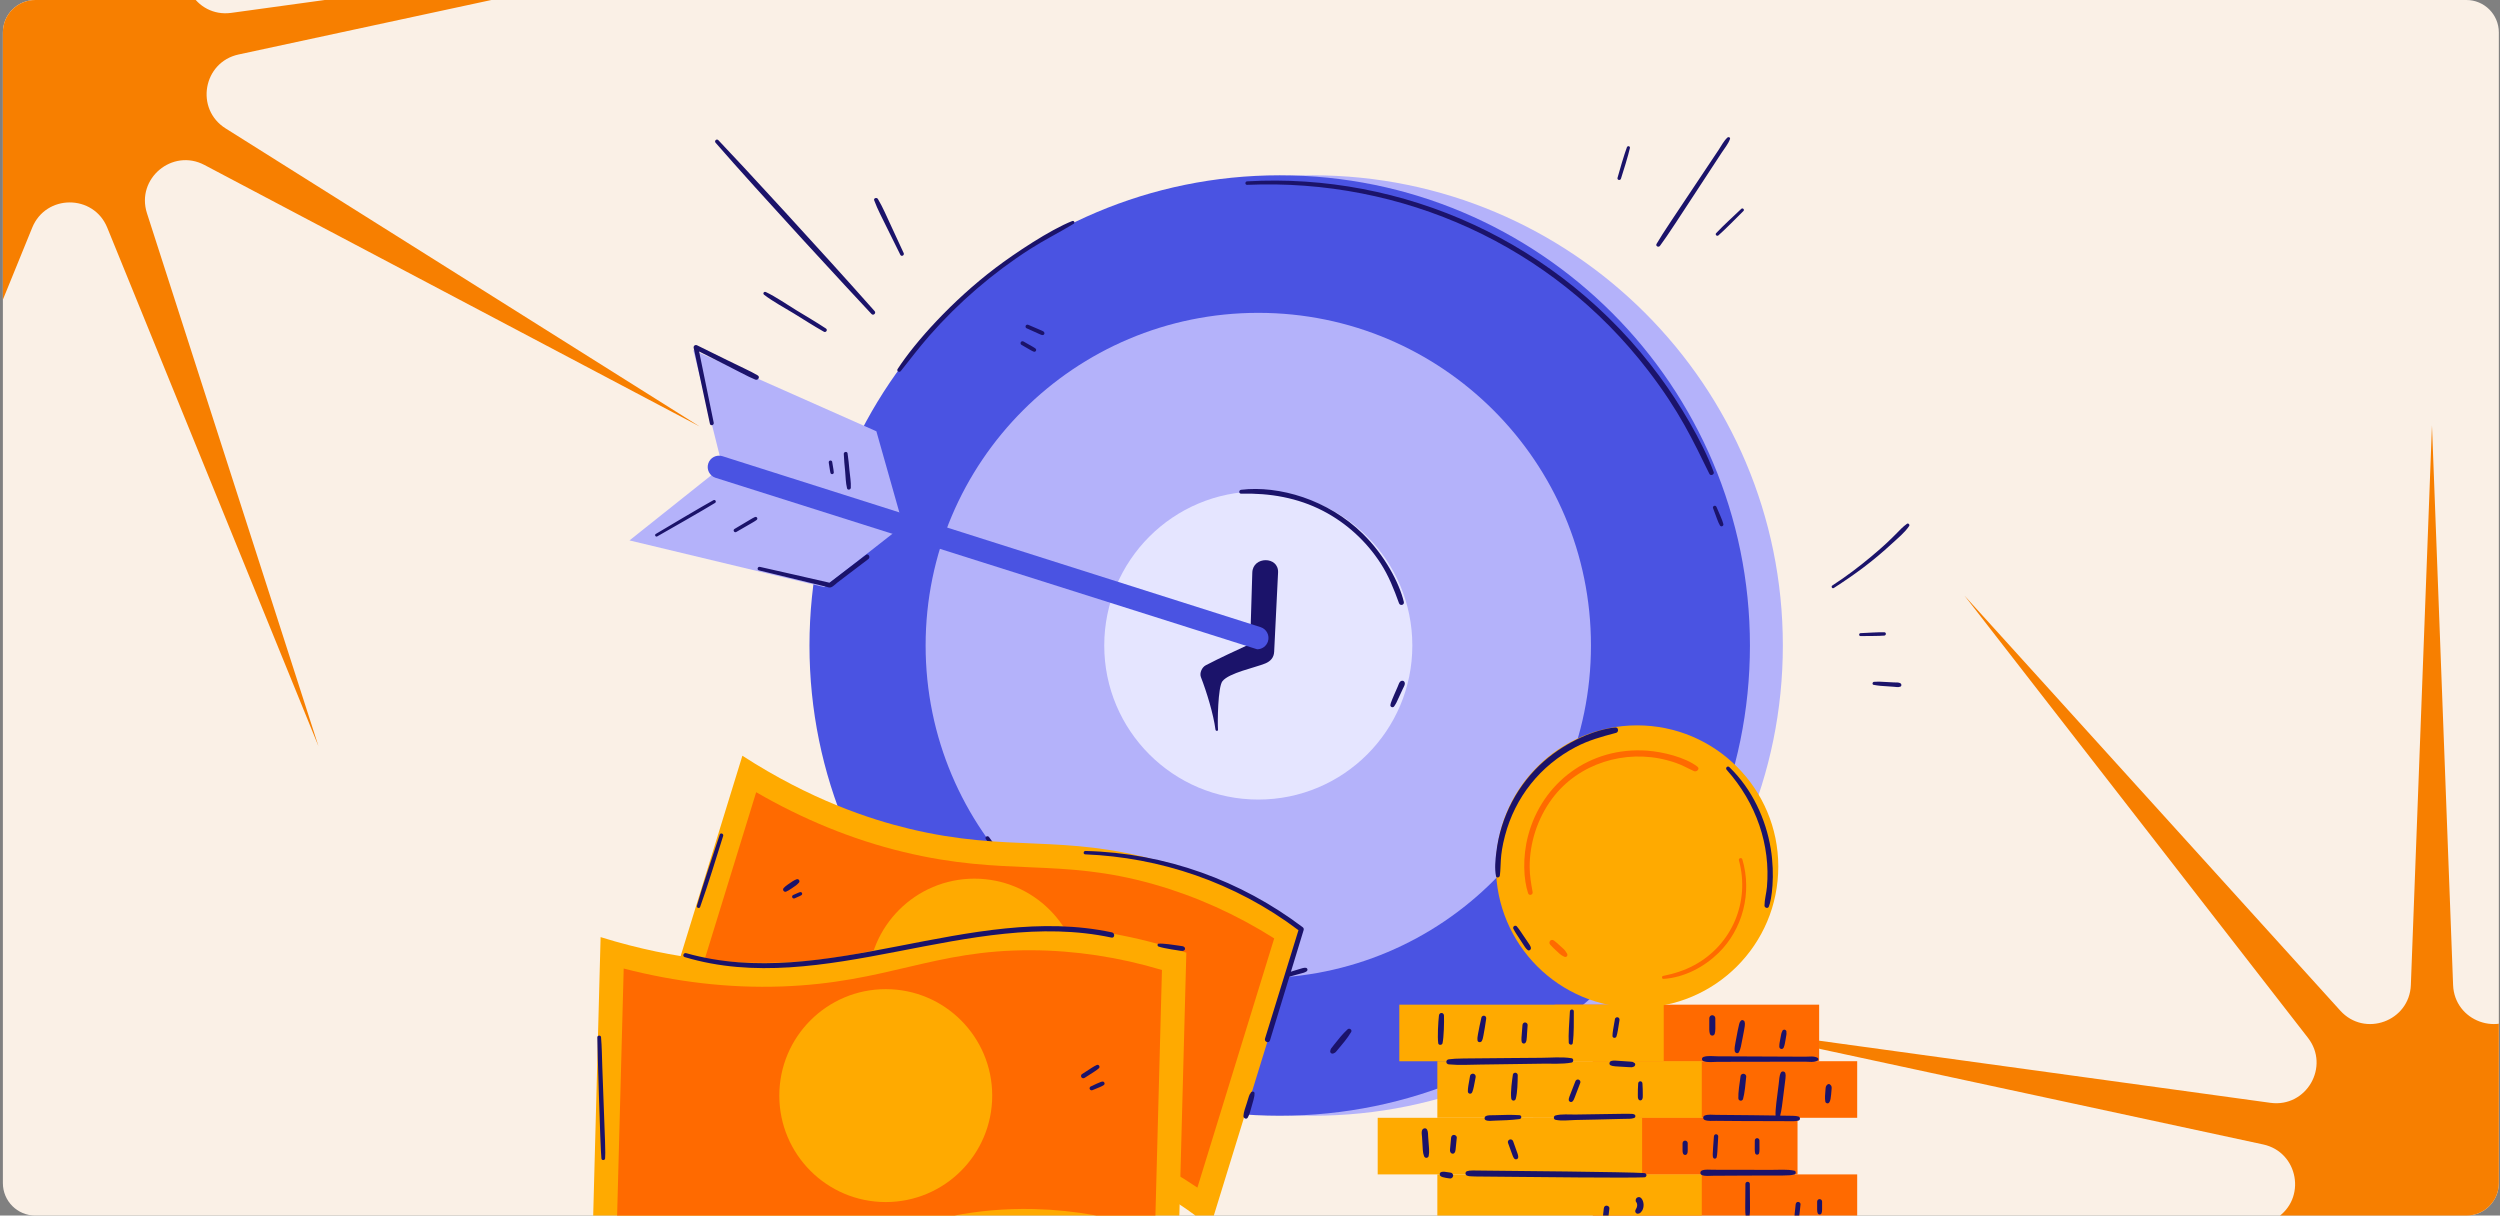
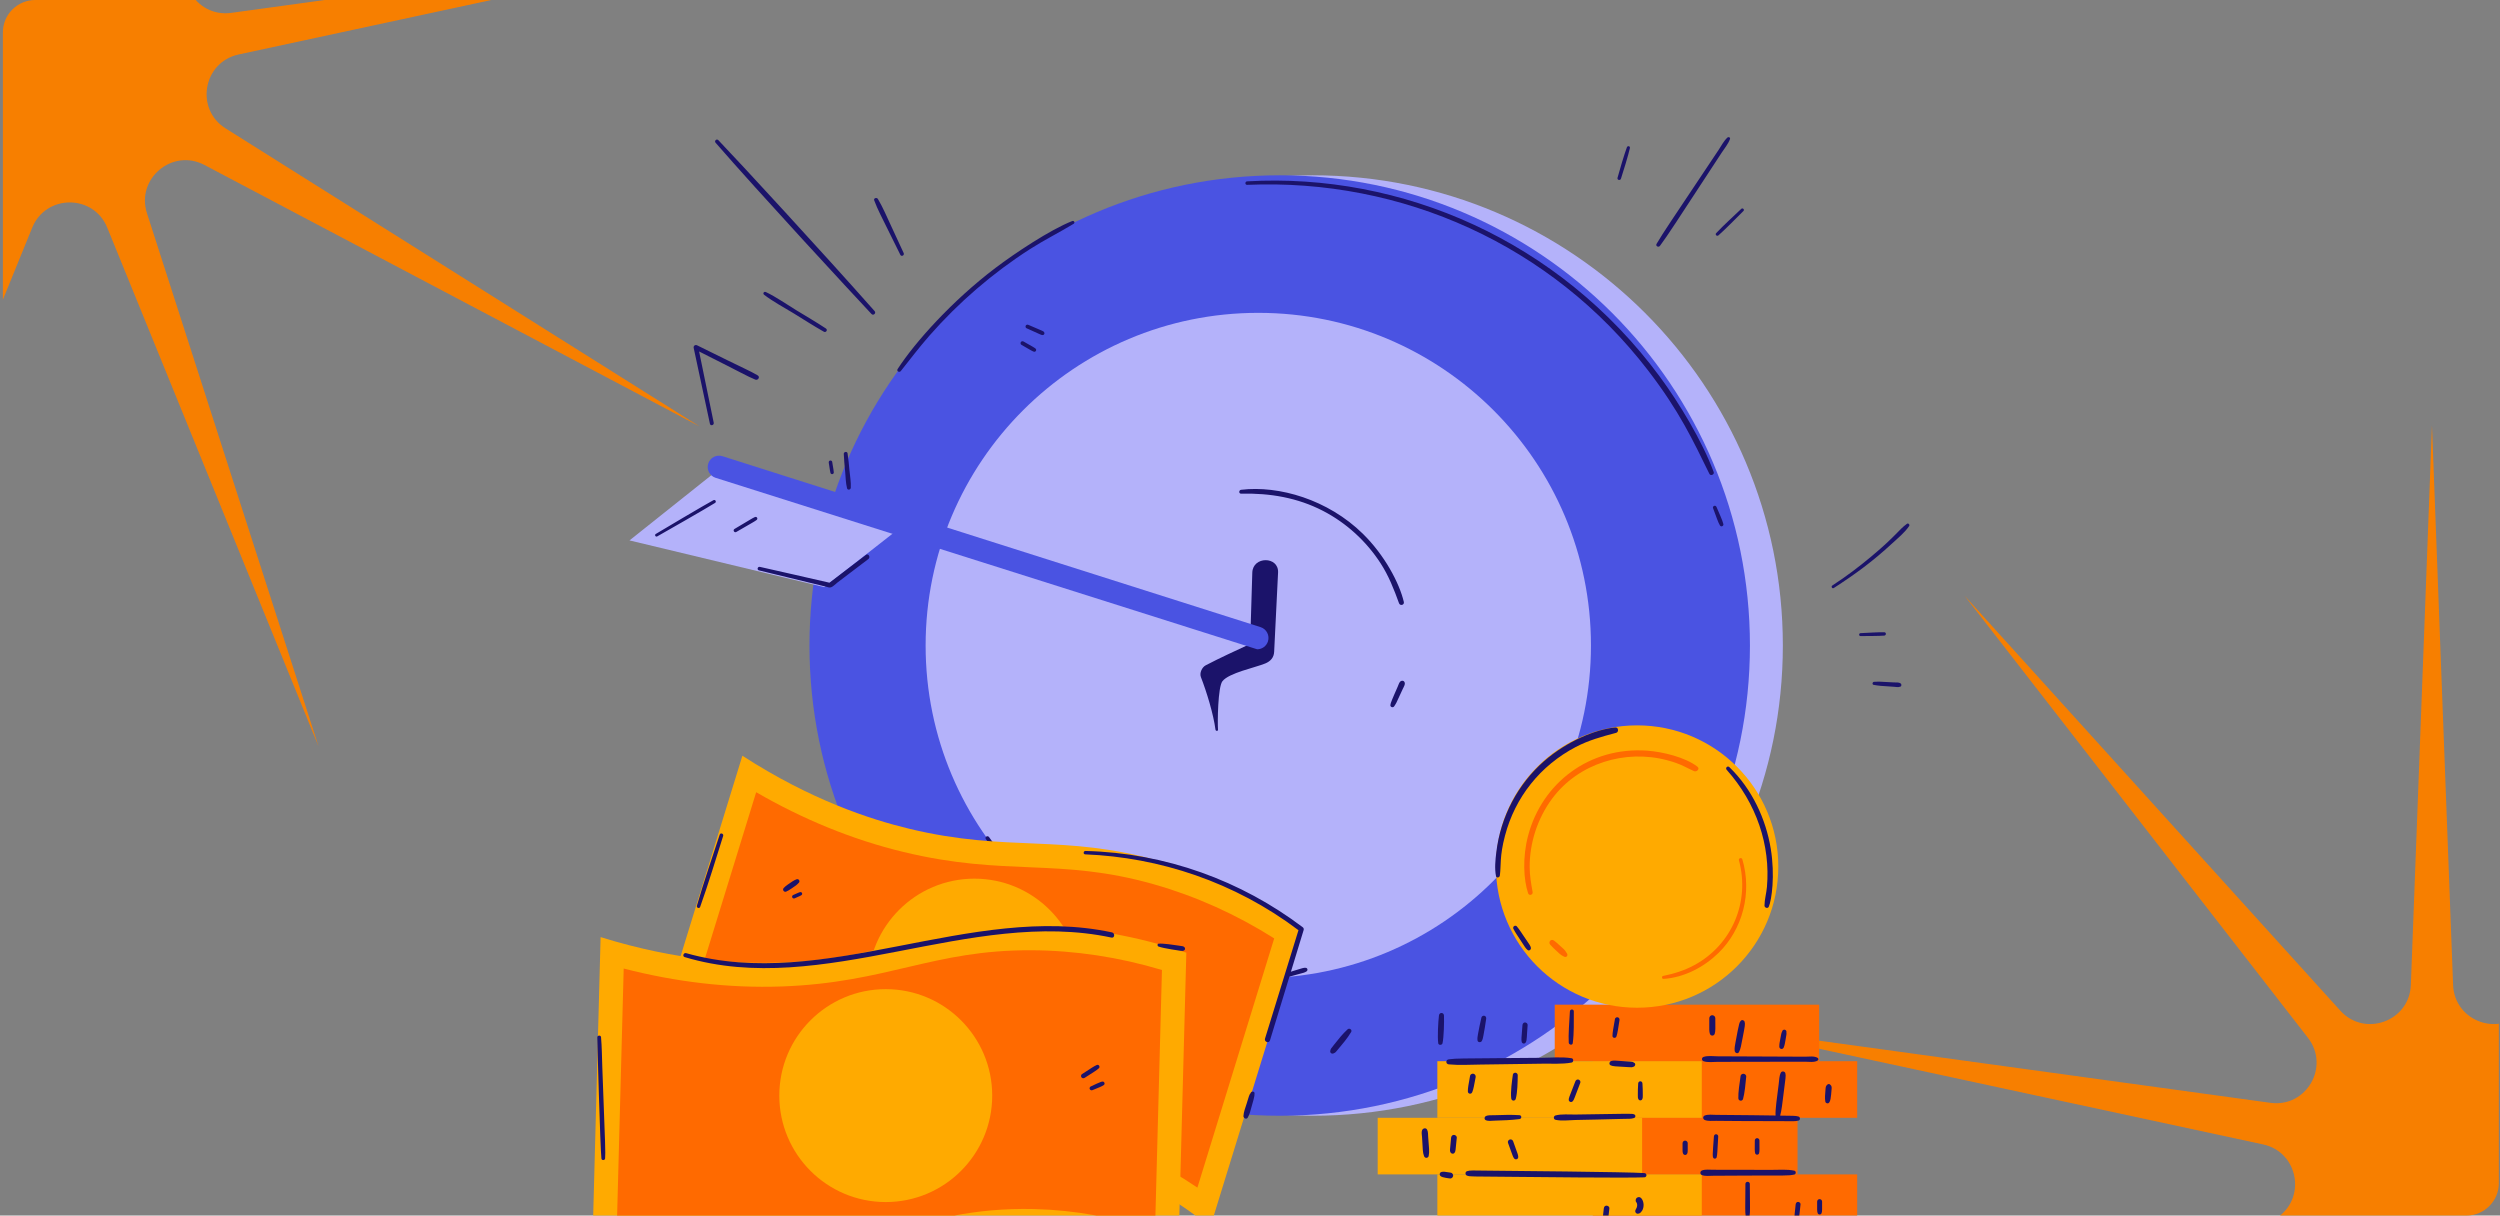
<svg xmlns="http://www.w3.org/2000/svg" width="617" height="300" viewBox="0 0 617 300" fill="none">
  <rect x="0" y="0" width="617" height="300" fill="#808080" stroke="none" />
  <g clip-path="url(#clip0_4978_48533)">
-     <path d="M0.711 8C0.711 3.582 4.293 0 8.711 0H608.711C613.129 0 616.711 3.582 616.711 8V292C616.711 296.418 613.129 300 608.711 300H8.711C4.293 300 0.711 296.418 0.711 292V8Z" fill="#FAF0E6" />
    <path d="M17.211 -164L22.424 -25.901C22.762 -16.941 33.811 -12.92 39.83 -19.566L132.591 -122.005L47.816 -12.864C42.316 -5.783 48.195 4.4 57.078 3.177L193.984 -15.67L58.888 13.445C50.123 15.334 48.082 26.913 55.672 31.686L172.662 105.25L50.459 40.715C42.53 36.528 33.523 44.086 36.27 52.621L78.603 184.175L26.472 56.187C23.09 47.883 11.332 47.883 7.95 56.187L-44.182 184.175L-1.848 52.621C0.899 44.086 -8.108 36.528 -16.037 40.715L-138.241 105.25L-21.25 31.686C-13.66 26.913 -15.701 15.334 -24.466 13.445L-159.562 -15.67L-22.656 3.177C-13.774 4.4 -7.894 -5.783 -13.395 -12.864L-98.169 -122.005L-5.408 -19.566C0.611 -12.92 11.66 -16.941 11.998 -25.901L17.211 -164Z" fill="#F77F00" />
    <path d="M600.211 105L605.424 243.099C605.762 252.059 616.811 256.08 622.829 249.434L715.591 146.995L630.816 256.136C625.316 263.217 631.195 273.4 640.078 272.177L776.984 253.33L641.888 282.445C633.123 284.334 631.082 295.913 638.672 300.686L755.662 374.25L633.459 309.715C625.53 305.528 616.523 313.086 619.27 321.621L661.604 453.175L609.472 325.187C606.09 316.883 594.332 316.884 590.95 325.187L538.818 453.175L581.152 321.621C583.899 313.086 574.892 305.528 566.963 309.715L444.759 374.25L561.75 300.686C569.34 295.913 567.299 284.334 558.534 282.445L423.438 253.33L560.344 272.177C569.227 273.4 575.105 263.217 569.605 256.136L484.831 146.995L577.592 249.434C583.611 256.08 594.66 252.059 594.998 243.099L600.211 105Z" fill="#F77F00" />
    <path d="M323.954 275.368C388.048 275.368 440.007 223.409 440.007 159.315C440.007 95.22 388.048 43.262 323.954 43.262C259.86 43.262 207.901 95.22 207.901 159.315C207.901 223.409 259.86 275.368 323.954 275.368Z" fill="#B4B2FA" />
    <path d="M315.832 275.368C379.926 275.368 431.885 223.409 431.885 159.315C431.885 95.22 379.926 43.262 315.832 43.262C251.737 43.262 199.779 95.22 199.779 159.315C199.779 223.409 251.737 275.368 315.832 275.368Z" fill="#4A53E2" />
    <path d="M310.546 241.417C355.891 241.417 392.649 204.658 392.649 159.314C392.649 113.97 355.891 77.211 310.546 77.211C265.202 77.211 228.443 113.97 228.443 159.314C228.443 204.658 265.202 241.417 310.546 241.417Z" fill="#B4B2FA" />
-     <path d="M310.547 197.331C331.543 197.331 348.564 180.31 348.564 159.314C348.564 138.318 331.543 121.297 310.547 121.297C289.551 121.297 272.53 138.318 272.53 159.314C272.53 180.31 289.551 197.331 310.547 197.331Z" fill="#E5E5FF" />
    <path d="M309.068 141.317C308.889 147.189 308.711 153.06 308.532 158.931C304.856 160.641 301.161 162.324 297.569 164.199C296.648 164.68 295.99 166.097 296.384 167.111C297.801 170.756 299.478 176.221 299.982 180.08C300.033 180.467 300.636 180.488 300.605 180.08C300.46 178.216 300.577 169.548 301.693 168.126C303.317 166.055 309.803 164.766 312.265 163.742C313.562 163.203 314.391 162.307 314.463 160.854C314.785 154.343 315.105 147.831 315.427 141.317C315.629 137.236 309.192 137.219 309.068 141.317Z" fill="#1B136A" />
    <path d="M222.872 129.685C216.393 134.76 209.917 139.835 203.438 144.908L155.36 133.374L178.033 115.312C192.98 120.102 207.925 124.894 222.872 129.683V129.685Z" fill="#B4B2FA" />
-     <path d="M222.872 129.684C220.677 121.937 218.484 114.189 216.29 106.442L171.096 86.391L178.131 114.511C193.045 119.569 207.958 124.626 222.872 129.684Z" fill="#B4B2FA" />
    <path d="M310.265 160.245L176.612 117.926C175.139 117.457 174.323 115.884 174.79 114.41C175.258 112.937 176.836 112.121 178.306 112.589L311.11 154.776C312.584 155.245 313.399 156.818 312.932 158.292C312.554 159.483 311.451 160.245 310.263 160.245H310.265Z" fill="#4A53E2" />
    <path d="M393.094 303.816H458.355V289.848H393.094V303.816Z" fill="#FF6A00" />
    <path d="M378.371 289.848H443.632V275.879H378.371V289.848Z" fill="#FF6A00" />
    <path d="M393.094 275.879H458.355V261.91H393.094V275.879Z" fill="#FF6A00" />
    <path d="M383.707 261.914H448.968V247.946H383.707V261.914Z" fill="#FF6A00" />
    <path d="M354.736 303.816H419.997V289.848H354.736V303.816Z" fill="#FFAA00" />
    <path d="M340.013 289.848H405.274V275.879H340.013V289.848Z" fill="#FFAA00" />
    <path d="M354.736 275.879H419.997V261.91H354.736V275.879Z" fill="#FFAA00" />
-     <path d="M345.349 261.914H410.61V247.946H345.349V261.914Z" fill="#FFAA00" />
-     <path d="M404.04 248.708C423.284 248.708 438.884 233.108 438.884 213.864C438.884 194.62 423.284 179.02 404.04 179.02C384.796 179.02 369.196 194.62 369.196 213.864C369.196 233.108 384.796 248.708 404.04 248.708Z" fill="#FFAA00" />
+     <path d="M404.04 248.708C423.284 248.708 438.884 233.108 438.884 213.864C438.884 194.62 423.284 179.02 404.04 179.02C384.796 179.02 369.196 194.62 369.196 213.864C369.196 233.108 384.796 248.708 404.04 248.708" fill="#FFAA00" />
    <path d="M418.933 189.222C415.937 186.882 410.295 185.528 406.491 185.26C392.298 184.257 380.589 193.207 377.142 206.213C375.696 211.669 376.039 217.173 377.135 220.449C377.373 221.161 378.381 220.869 378.248 220.143C377.878 218.111 377.535 216.125 377.523 214.051C377.49 208.085 379.418 202.023 383.079 197.088C389.518 188.415 401.066 184.849 411.501 187.638C415.097 188.601 416.258 189.534 418.085 190.319C418.736 190.599 419.618 189.758 418.932 189.222H418.933ZM386.774 235.389C386.691 235.228 386.579 235.091 386.48 234.941C386.42 234.852 386.383 234.759 386.317 234.673C385.99 234.25 385.549 233.896 385.267 233.639C384.352 232.802 384.303 232.738 383.576 232.169C382.775 231.541 382.036 232.531 382.596 233.149C382.848 233.425 383.097 233.698 383.37 233.956C384.621 235.135 385.153 235.735 386.046 236.115C386.628 236.364 386.996 235.825 386.772 235.389H386.774ZM430.009 212.086C429.85 211.547 429.015 211.773 429.166 212.319C431.939 222.439 427.521 233.123 418.179 238.182C415.762 239.491 413.137 240.327 410.449 240.861C410.04 240.942 410.129 241.621 410.549 241.593C415.636 241.255 420.486 238.731 424.106 235.207C430.095 229.378 432.459 220.335 430.009 212.086Z" fill="#FF6A00" />
    <path d="M439.38 256.39C439.588 255.298 439.635 254.894 439.821 254.619C439.831 254.582 439.842 254.544 439.852 254.507C439.922 254.253 440.178 254.087 440.435 254.125C440.677 254.162 440.92 254.381 440.897 254.647C440.892 254.703 440.887 254.759 440.881 254.815C440.951 255.135 440.885 255.392 440.664 256.666C440.558 257.284 440.47 257.9 440.236 258.485C439.966 259.155 439.147 258.924 439.133 258.336C439.117 257.678 439.257 257.034 439.382 256.39H439.38ZM428.301 257.358C429.286 251.966 429.319 252.339 429.648 251.926C429.919 251.584 430.457 251.81 430.567 252.169C430.747 252.755 430.649 253.194 430.114 255.968C429.729 257.96 429.597 258.889 429.186 259.643C428.887 260.191 428.182 259.872 428.119 259.354C428.04 258.695 428.183 258.007 428.302 257.358H428.301ZM421.854 251.297C421.855 250.909 422.193 250.538 422.596 250.555C423 250.573 423.336 250.881 423.338 251.297C423.353 253.749 423.408 254.444 423.187 255.147C423.005 255.73 422.186 255.73 422.004 255.147C421.805 254.51 421.836 254.23 421.854 251.297ZM450.531 268.922C450.569 268.475 450.571 268.006 450.925 267.753C451.131 267.467 451.565 267.455 451.779 267.774C452.122 268.048 452.064 268.498 452.027 268.922C451.889 270.551 451.821 272.345 451.038 272.31C450.802 272.299 450.541 272.143 450.492 271.893C450.326 271.046 450.443 269.963 450.531 268.922ZM420.765 275.292C421.624 274.992 422.638 275.139 423.537 275.148C430.296 275.213 435.162 275.25 438.213 275.311C438.106 273.97 438.547 271.02 439.002 267.389C439.11 266.531 439.11 265.513 439.508 264.734C439.744 264.268 440.514 264.377 440.629 264.881C440.799 265.625 440.682 265.833 440.145 270.243C439.942 271.911 439.676 274.27 439.34 275.334C442.582 275.398 443.016 275.323 443.856 275.552C444.352 275.687 444.364 276.438 443.856 276.567C442.967 276.793 442.012 276.702 441.1 276.706C433.152 276.725 423.467 276.62 423.537 276.62C422.638 276.613 421.617 276.746 420.765 276.431C420.214 276.228 420.198 275.491 420.765 275.292Z" fill="#1B136A" />
    <path d="M429.583 265.519C429.636 265.176 430.049 264.966 430.359 265.013C430.679 265.062 431.004 265.352 430.971 265.708C430.831 267.237 430.562 269.979 430.182 271.231C429.986 271.878 429.057 271.738 429.022 271.073C428.953 269.78 429.331 267.176 429.582 265.519H429.583ZM420.438 260.846C421.495 260.484 422.814 260.692 423.924 260.696L445.442 260.79C446.403 260.797 447.768 260.554 448.599 261.091C448.839 261.247 448.84 261.581 448.599 261.737C447.764 262.272 446.406 262.026 445.442 262.029L423.924 262.066C422.82 262.066 421.491 262.271 420.438 261.907C419.918 261.728 419.916 261.026 420.438 260.848V260.846ZM420.086 288.851C420.928 288.552 421.941 288.701 422.827 288.697L437.187 288.722C439.011 288.739 441.056 288.533 442.841 288.925C443.31 289.028 443.309 289.767 442.841 289.872C441.252 290.229 440.775 290.076 431.48 290.132L422.828 290.178C421.943 290.178 420.93 290.33 420.088 290.034C419.505 289.83 419.509 289.058 420.088 288.851H420.086ZM433.087 281.468C433.089 281.169 433.349 280.882 433.659 280.896C433.971 280.91 434.23 281.148 434.231 281.468C434.247 283.678 434.284 284.069 434.144 284.618C434.021 285.096 433.297 285.098 433.174 284.618C433.033 284.067 433.069 283.694 433.087 281.468ZM422.993 280.458C423.012 280.171 423.224 279.926 423.525 279.926C423.801 279.926 424.073 280.17 424.057 280.458C423.831 284.524 423.85 284.8 423.672 285.614C423.621 285.841 423.373 285.987 423.152 285.953C422.47 285.85 422.69 284.944 422.993 280.458ZM415.891 281.501C416.236 281.517 416.528 281.781 416.528 282.138C416.528 283.892 416.562 284.314 416.432 284.634C416.343 284.858 416.156 285.057 415.891 285.045C415.351 285.021 415.254 284.457 415.254 283.932V282.138C415.254 281.806 415.547 281.486 415.891 281.501ZM448.468 296.553C448.468 296.233 448.749 295.925 449.082 295.939C449.414 295.955 449.696 296.208 449.696 296.553C449.696 298.522 449.733 298.902 449.579 299.372C449.42 299.861 448.748 299.861 448.587 299.372C448.433 298.902 448.469 298.552 448.469 296.553H448.468ZM442.929 299.539L443.17 297.23C443.204 296.919 443.424 296.613 443.772 296.628C444.07 296.642 444.411 296.894 444.374 297.23C444.065 300.058 444.084 300.062 443.956 300.389C443.711 301.016 443.002 300.769 442.941 300.389C442.876 299.99 442.876 300.036 442.927 299.539H442.929ZM430.77 292.196C430.773 291.496 431.853 291.496 431.857 292.196C431.897 298.627 431.958 298.867 431.797 300.039C431.732 300.519 430.894 300.519 430.828 300.039C430.668 298.872 430.73 298.576 430.768 292.196H430.77ZM362.1 289.037C362.922 288.804 363.253 288.874 367.471 288.918C371.524 288.96 401.664 289.221 405.836 289.515C406.508 289.562 406.517 290.533 405.836 290.566C401.968 290.761 376.931 290.481 373.057 290.442C362.788 290.341 362.922 290.412 362.1 290.162C361.552 289.996 361.536 289.194 362.1 289.035V289.037ZM355.737 289.245C356.213 289.121 356.563 289.165 358.099 289.418C358.425 289.473 358.738 289.922 358.61 290.318C358.467 290.761 358.061 290.922 357.711 290.829C356.552 290.652 355.214 290.545 355.324 289.726C355.354 289.504 355.515 289.303 355.739 289.245H355.737ZM383.891 275.294C385.433 274.888 387.232 275.093 388.817 275.067C403.109 274.839 402.639 274.808 403.279 275.014C403.741 275.163 403.715 275.768 403.279 275.928C402.558 276.19 401.711 276.108 400.948 276.134C398.547 276.216 388.747 276.416 388.817 276.414C387.228 276.449 385.448 276.713 383.891 276.367C383.348 276.246 383.375 275.432 383.891 275.296V275.294ZM366.662 275.485C367.227 275.159 368.043 275.254 368.678 275.236C370.944 275.173 372.873 275.086 374.99 275.224C375.627 275.266 375.599 276.117 374.99 276.194C372.897 276.463 371.006 276.5 368.757 276.58C368.087 276.605 367.28 276.748 366.662 276.444C366.282 276.257 366.319 275.683 366.662 275.485ZM397.632 261.856C398.18 261.67 398.946 261.774 400.467 261.88C402.409 262.017 402.777 262.033 402.908 262.073C403.062 262.118 403.169 262.225 403.311 262.29C403.752 262.493 403.584 263.135 403.183 263.261C402.623 263.436 402.924 263.429 401.779 263.363C398.626 263.182 398.064 263.191 397.492 262.913C397.014 262.68 397.194 262.003 397.63 261.856H397.632ZM357.557 261.436C359.835 261.165 360.133 261.264 372.829 261.124C375.312 261.096 377.796 261.075 380.279 261.065C382.762 261.054 385.419 260.78 387.876 261.172C388.411 261.257 388.399 262.146 387.876 262.243C385.487 262.682 382.888 262.474 380.464 262.521L365.379 262.733C362.784 262.764 360.145 262.934 357.557 262.687C356.747 262.61 356.761 261.53 357.557 261.436ZM398.572 251.478C398.626 251.17 399.002 250.997 399.284 251.074C399.613 251.165 399.737 251.477 399.688 251.786C399.333 254.025 399.217 254.931 398.944 255.789C398.776 256.314 397.945 256.242 397.957 255.656C397.977 254.732 398.145 253.935 398.573 251.478H398.572ZM387.449 249.616C387.485 248.999 388.425 248.986 388.418 249.616C388.394 252.219 388.502 254.88 388.152 257.463C388.072 258.053 387.2 257.861 387.165 257.33C387.043 255.498 387.307 251.996 387.449 249.618V249.616ZM375.746 252.976C375.773 252.646 376.021 252.324 376.383 252.339C376.709 252.353 377.045 252.621 377.02 252.976C376.973 253.661 376.924 254.345 376.877 255.029C376.802 256.098 376.87 257.553 376.086 257.553C375.857 257.553 375.603 257.383 375.556 257.15C375.424 256.494 375.494 256.214 375.746 252.978V252.976ZM364.751 255.306C365.113 253.398 365.141 253.199 365.616 251.12C365.689 250.799 366.057 250.61 366.363 250.694C366.713 250.791 366.834 251.116 366.788 251.442C366.484 253.563 366.456 253.661 366.109 255.568C366.022 256.048 365.941 256.504 365.701 256.935C365.481 257.329 364.727 257.302 364.655 256.798C364.581 256.282 364.655 255.815 364.753 255.304L364.751 255.306ZM355.133 250.621C355.238 249.746 356.341 249.847 356.372 250.621C356.435 252.184 356.349 255.946 356.015 257.474C355.905 257.976 355.028 258.02 354.956 257.474C354.736 255.834 354.948 252.178 355.133 250.621ZM404.217 270.28C404.226 269.185 404.221 268.502 404.303 267.388C404.354 266.689 405.304 266.686 405.355 267.388C405.435 268.501 405.432 269.19 405.44 270.244C405.444 270.597 405.467 271.024 405.274 271.334C405.068 271.666 404.593 271.666 404.385 271.334C404.198 271.033 404.215 270.623 404.219 270.279L404.217 270.28ZM388.793 266.884C388.917 266.563 389.221 266.341 389.577 266.439C389.885 266.523 390.145 266.899 390.021 267.223C388.462 271.309 388.492 271.318 388.22 271.698C388.073 271.904 387.839 272.029 387.58 271.959C387.359 271.897 387.135 271.656 387.163 271.413C387.235 270.791 387.06 271.353 388.793 266.885V266.884ZM373.382 265.188C373.424 264.894 373.783 264.712 374.049 264.752C374.343 264.796 374.577 265.041 374.576 265.349C374.565 266.91 374.513 269.717 374.08 271.217C373.921 271.77 373.062 271.812 372.967 271.066C372.766 269.5 373.172 266.63 373.382 265.188ZM362.81 265.505C362.875 265.135 363.346 264.896 363.687 265.006C364.079 265.132 364.261 265.489 364.186 265.883C363.79 267.939 363.668 268.761 363.358 269.528C363.087 270.2 362.28 269.953 362.268 269.381C362.249 268.543 362.404 267.834 362.812 265.505H362.81ZM350.963 278.957C351.157 278.446 351.901 278.243 352.202 278.794C352.482 279.307 352.429 279.984 352.471 280.555C352.666 283.292 352.834 284.268 352.59 285.323C352.473 285.827 351.694 285.967 351.451 285.323C351.108 284.412 351.154 283.759 350.956 280.614C350.924 280.1 350.776 279.447 350.963 278.955V278.957ZM358.129 280.791C358.164 280.427 358.427 280.072 358.831 280.089C359.181 280.105 359.571 280.399 359.533 280.791C359.205 284.132 359.251 284.035 359.025 284.445C358.722 284.994 357.777 284.769 357.854 283.75L358.131 280.791H358.129ZM372.633 281.221C373.008 281.136 373.328 281.335 373.452 281.687C374.768 285.374 374.595 284.79 374.693 285.404C374.81 286.148 373.946 286.351 373.646 285.845C373.316 285.29 373.554 285.845 372.168 282.042C372.049 281.715 372.302 281.298 372.633 281.223V281.221ZM403.937 298.032C403.937 298.032 403.934 298.037 403.934 298.039C403.953 297.985 403.953 297.992 403.937 298.032Z" fill="#1B136A" />
    <path d="M403.71 299.305C403.815 299.44 404.004 299.569 404.187 299.545C404.292 299.531 404.404 299.522 404.508 299.494C404.803 299.414 405.122 299.053 405.279 298.791C405.804 297.916 405.75 296.626 405.16 295.835C404.873 295.452 404.497 295.326 404.074 295.55C403.682 295.756 403.57 296.348 403.788 296.636C403.96 296.864 404.093 297.112 404.046 297.629C404.032 297.699 403.984 297.938 403.939 298.035C403.822 298.35 403.354 298.845 403.711 299.305H403.71ZM395.819 298.238C395.934 297.156 397.28 297.515 397.198 298.238C396.864 301.218 396.913 301.034 396.666 301.542C396.452 301.981 395.738 301.862 395.63 301.407C395.483 300.791 395.579 300.464 395.819 298.239V298.238ZM398.678 179.533C393.875 179.997 386.836 182.83 381.117 187.809C374.679 193.416 370.334 201.513 369.284 210.354C369.058 212.255 368.836 214.325 369.212 216.219C369.329 216.805 370.101 216.583 370.164 216.089C370.509 213.413 370.066 211.459 371.426 206.27C373.926 196.734 380.156 188.947 388.884 184.363C392.074 182.687 395.397 181.782 398.857 180.867C399.574 180.678 399.455 179.46 398.677 179.535L398.678 179.533ZM377.822 233.888C377.705 233.374 377.54 233.22 376.172 231.202C375.58 230.329 375.017 229.435 374.343 228.623C374.178 228.423 373.841 228.432 373.652 228.582C373.442 228.75 373.393 229.023 373.517 229.261C373.996 230.182 374.602 231.036 375.167 231.906C376.317 233.673 376.548 234.125 377.048 234.485C377.446 234.772 377.915 234.3 377.822 233.892V233.888ZM437.026 209.472C435.82 202.119 432.397 194.723 426.797 189.319C426.362 188.898 425.737 189.533 426.136 189.981C433.507 198.239 436.982 208.62 436.081 218.914C435.948 220.436 435.483 221.983 435.474 223.506C435.47 224.034 436.291 224.323 436.531 223.791C437.254 222.183 438.102 216.031 437.026 209.472ZM422.94 116.509C420.167 108.956 414.418 99.427 409.597 92.903C384.846 59.408 345.944 42.559 307.783 44.757C307.232 44.789 307.225 45.646 307.783 45.622C346.04 43.971 382.965 60.49 406.713 91.384C414.579 101.618 417.776 108.63 421.882 116.955C422.169 117.538 423.17 117.128 422.94 116.509ZM425.326 129.331C425.128 128.437 424.183 126.431 423.647 125.15C423.371 124.489 422.599 124.939 422.772 125.392C423.695 127.812 423.992 128.866 424.486 129.686C424.76 130.14 425.438 129.837 425.326 129.333V129.331ZM264.621 54.554C259.144 56.708 250.413 62.539 245.72 66.09C234.966 74.227 225.812 84.475 221.531 91.081C221.199 91.594 221.955 92.035 222.317 91.577C224.636 88.654 226.891 85.684 229.352 82.877C236.574 74.637 245.025 67.364 254.23 61.466C257.725 59.226 261.436 57.389 264.973 55.233C265.4 54.972 265.075 54.375 264.62 54.554H264.621ZM176.477 124.12C174.594 125.317 163.324 131.765 162.199 132.385C161.804 132.604 161.462 132.017 161.846 131.781C163.015 131.064 174.167 124.457 176.08 123.441C176.528 123.203 176.906 123.848 176.477 124.121V124.12ZM186.715 128.344C186.013 128.85 186.029 128.776 181.708 131.295C181.227 131.575 180.793 130.831 181.272 130.549C185.595 127.996 185.507 127.984 186.29 127.618C186.783 127.387 187.156 128.027 186.715 128.346V128.344ZM214.314 137.973L206.67 143.776C206.219 144.119 205.666 144.726 205.141 144.936C204.721 145.106 204.28 144.896 203.858 144.792L187.299 140.767C186.738 140.631 186.976 139.775 187.537 139.903C193.265 141.205 198.998 142.484 204.719 143.812L213.719 136.954C214.323 136.494 214.914 137.519 214.316 137.974L214.314 137.973ZM209.047 120.501C208.712 119.137 208.7 117.667 208.576 116.271C208.448 114.85 208.285 113.429 208.243 112.004C208.229 111.481 209.092 111.339 209.178 111.878C209.402 113.28 209.51 114.696 209.649 116.108C209.785 117.508 210.056 118.968 209.981 120.375C209.953 120.891 209.18 121.045 209.047 120.501ZM205.419 117.015C205.216 117.043 205.009 116.917 204.957 116.714C204.862 116.351 204.857 116.246 204.54 114.206C204.434 113.516 205.31 113.523 205.384 113.973C205.72 116.017 205.757 116.169 205.783 116.602C205.795 116.81 205.613 116.988 205.417 117.015H205.419ZM186.381 93.677C183.915 92.628 184.191 92.59 172.54 86.743C173.76 92.604 174.957 98.468 176.148 104.334C176.273 104.945 175.343 105.207 175.21 104.593C173.861 98.351 172.515 92.11 171.199 85.861C171.094 85.362 171.583 84.995 172.034 85.219C185.177 91.739 184.557 91.234 186.988 92.637C187.679 93.036 187.072 93.971 186.381 93.677ZM300.916 239.375C292.009 238.284 284.967 237.005 275.496 232.663C262.744 226.818 251.804 217.671 244.094 206.59C243.754 206.104 242.951 206.564 243.291 207.059C253.689 222.235 269.236 232.886 286.068 237.749C290.852 239.131 295.927 240.237 300.916 240.447C301.622 240.477 301.581 239.457 300.916 239.376V239.375ZM322.221 238.846C321.706 238.816 321.461 238.937 319.204 239.62C317.144 240.241 317.505 240.183 316.28 240.684C315.86 240.855 316.01 241.452 316.469 241.37C318.233 241.049 317.218 241.343 320.938 240.292C321.453 240.146 322.02 240.052 322.461 239.733C322.842 239.459 322.713 238.876 322.221 238.846ZM346.464 148.544C345.368 143.895 341.737 137.026 336.361 131.741C327.749 123.278 315.622 119.767 306.312 120.877C305.715 120.949 305.676 121.855 306.312 121.839C313.362 121.668 320.221 122.818 326.533 126.09C332.289 129.074 337.199 133.568 340.722 139.007C342.729 142.104 344.026 145.421 345.274 148.873C345.542 149.614 346.651 149.328 346.465 148.544H346.464ZM346.604 168.291C346.46 168.055 346.203 167.973 345.942 168.022C345.37 168.132 345.176 168.963 344.969 169.431C344.717 169.999 343.45 172.861 343.258 173.496C343.216 173.636 343.203 173.776 343.163 173.916C342.999 174.479 343.792 174.791 344.092 174.308C344.611 173.477 344.406 174.002 346.206 170.027C346.436 169.522 346.929 168.827 346.605 168.29L346.604 168.291ZM261.933 261.82C249.34 253.292 249.354 253.221 247.118 251.863C246.659 251.584 246.308 252.255 246.71 252.561C248.815 254.169 248.936 254.171 261.387 262.755C261.961 263.15 262.509 262.209 261.933 261.82Z" fill="#1B136A" />
    <path d="M298.712 302.786C292.389 297.74 281.432 290.131 266.303 285.524C239.455 277.348 223.612 285.973 195.974 278.203C187.574 275.843 174.875 271.063 160.514 260.198C168.083 235.636 175.652 211.077 183.22 186.516C200.089 197.423 214.678 202.192 224.415 204.541C249.012 210.475 262.13 205.675 286.33 212.549C302.409 217.114 314.355 224.27 321.418 229.102C313.849 253.663 306.28 278.223 298.712 302.784V302.786Z" fill="#FFAA00" />
    <path d="M195.395 271.881C185.775 268.916 176.374 264.226 167.396 257.914L186.624 195.52C198.032 202.117 210.168 207.178 223.031 210.281C248.357 216.392 261.392 211.604 284.718 218.228C295.089 221.173 305.09 225.663 314.472 231.598L295.519 293.103C286.998 287.319 277.884 282.915 268.335 279.973C239.292 271.086 223.263 280.468 195.395 271.881Z" fill="#FF6A00" />
    <path d="M240.482 269.397C254.992 269.397 266.754 257.634 266.754 243.124C266.754 228.614 254.992 216.852 240.482 216.852C225.972 216.852 214.209 228.614 214.209 243.124C214.209 257.634 225.972 269.397 240.482 269.397Z" fill="#FFAA00" />
    <path d="M290.736 312.198C283.29 309.038 270.69 304.658 254.879 304.29C226.821 303.637 213.883 316.206 185.173 316.157C176.447 316.141 162.93 314.955 146.178 308.352C146.862 282.66 147.544 256.968 148.229 231.278C167.409 237.248 182.744 237.916 192.754 237.559C218.04 236.66 229.383 228.508 254.541 228.618C271.255 228.692 284.685 232.37 292.787 235.125C292.103 260.817 291.421 286.508 290.736 312.198Z" fill="#FFAA00" />
    <path d="M182.914 310.222C172.852 309.954 162.536 307.965 152.191 304.3L153.929 239.034C166.692 242.32 179.742 243.93 192.965 243.458C218.999 242.532 230.269 234.416 254.517 234.521C265.297 234.568 276.139 236.204 286.77 239.394L285.058 303.731C275.295 300.454 265.332 298.662 255.343 298.396C224.979 297.648 212.066 310.996 182.916 310.22L182.914 310.222Z" fill="#FF6A00" />
    <path d="M218.605 296.667C233.115 296.667 244.878 284.904 244.878 270.394C244.878 255.884 233.115 244.121 218.605 244.121C204.095 244.121 192.333 255.884 192.333 270.394C192.333 284.904 204.095 296.667 218.605 296.667Z" fill="#FFAA00" />
    <path d="M274.428 230.111C239.626 222.682 203.541 244.918 169.341 235.239C168.704 235.058 168.336 236.019 168.98 236.213C203.102 246.461 239.472 223.944 274.318 231.397C275.126 231.571 275.233 230.283 274.428 230.111ZM292.352 233.804C292.096 233.501 291.849 233.517 290.747 233.356C289.69 233.2 287.166 232.801 285.962 232.899C285.588 232.93 285.59 233.469 285.899 233.594C287.165 234.096 291.512 234.67 291.442 234.659C291.772 234.708 291.984 234.724 292.278 234.535C292.513 234.385 292.514 234 292.35 233.804H292.352Z" fill="#1B136A" />
    <path d="M321.736 229.551C321.817 229.289 321.745 229.016 321.521 228.848C306.37 217.387 287.737 210.502 267.892 210.016C267.355 210.002 267.275 210.833 267.821 210.856C286.147 211.582 304.707 217.681 320.461 229.574C317.694 238.49 314.945 247.41 312.204 256.333C311.959 257.131 313.179 257.588 313.424 256.785C316.206 247.709 318.978 238.634 321.735 229.551H321.736ZM308.946 272.921C309.093 272.405 309.698 270.454 309.597 270.041C309.604 269.997 309.611 269.953 309.619 269.91C309.717 269.346 308.884 269.217 308.678 269.7C308.666 269.731 308.652 269.761 308.638 269.791C308.321 270.121 308.202 270.659 307.652 272.442C307.353 273.41 306.928 274.428 306.881 275.445C306.856 275.977 307.628 276.367 307.939 275.837C308.457 274.951 308.666 273.903 308.946 272.921ZM149.342 285.892C149.433 284.025 149.438 284.097 148.649 263.368C148.555 260.906 148.555 258.419 148.336 255.964C148.29 255.442 147.426 255.477 147.415 256.004C147.398 256.858 148.143 283.469 148.432 285.933C148.492 286.449 149.318 286.412 149.342 285.892ZM178.478 206.304C178.655 205.749 177.808 205.431 177.627 205.989C175.727 211.824 173.692 217.634 171.996 223.531C171.845 224.053 172.608 224.35 172.796 223.827C174.866 218.052 176.611 212.149 178.48 206.304H178.478ZM270.677 262.845C269.949 263.176 269.508 263.485 267.003 265.113C266.753 265.276 266.736 265.703 266.925 265.914C267.15 266.166 267.457 266.165 267.724 265.993C269.866 264.623 270.549 264.222 271.188 263.664C271.599 263.305 271.188 262.612 270.675 262.845H270.677ZM272.563 267.206C272.267 266.628 271.706 266.97 269.201 268.135C268.962 268.247 268.83 268.56 268.955 268.802C269.084 269.052 269.361 269.155 269.621 269.049C271.188 268.408 271.868 268.165 272.43 267.785C272.6 267.67 272.656 267.384 272.563 267.206ZM197.182 217.163C197.021 216.983 196.781 216.928 196.557 217.019C196.239 217.147 195.931 217.294 195.644 217.483C193.552 218.862 193.682 218.927 193.465 219.112C193.255 219.293 193.204 219.595 193.351 219.83C193.488 220.049 193.804 220.175 194.046 220.042C194.072 220.028 194.205 219.972 194.235 219.942C194.469 219.931 196.337 218.605 196.477 218.5C196.744 218.297 196.975 218.05 197.203 217.805C197.353 217.644 197.324 217.322 197.182 217.165V217.163ZM197.381 220.196C196.953 220.348 197.28 220.211 195.749 220.894C195.533 220.99 195.418 221.275 195.528 221.489C195.64 221.708 195.894 221.811 196.123 221.709C197.625 221.039 197.341 221.174 197.733 220.962C198.218 220.7 197.924 220.003 197.381 220.197V220.196ZM257.657 81.937C257.461 81.694 257.541 81.79 253.814 80.18C253.577 80.079 253.303 80.11 253.163 80.352C253.044 80.555 253.098 80.897 253.334 81.002C257.153 82.714 257.013 82.716 257.345 82.693C257.751 82.665 257.9 82.238 257.658 81.937H257.657ZM255.597 86.053C255.198 85.729 255.06 85.677 252.597 84.277C252.375 84.151 252.055 84.217 251.931 84.452C251.808 84.683 251.869 84.982 252.106 85.117C254.508 86.496 254.654 86.613 255.159 86.802C255.343 86.87 255.572 86.757 255.665 86.596C255.758 86.436 255.747 86.175 255.595 86.053H255.597ZM332.586 254.039C331.251 255.274 330.446 256.337 329.275 257.798C328.36 258.941 328.458 258.783 328.313 259.345C328.185 259.84 328.703 260.185 329.132 259.975C329.382 259.852 329.506 259.845 329.849 259.432C331.4 257.567 332.432 256.414 333.461 254.714C333.797 254.16 333.043 253.615 332.585 254.039H332.586ZM176.6 35.219C187.144 47.376 210.463 72.576 215.088 77.496C215.552 77.989 216.309 77.293 215.861 76.785C202.852 62.089 182.337 39.855 177.284 34.589C176.87 34.157 176.206 34.766 176.598 35.217L176.6 35.219ZM215.748 49.441C216.605 51.755 217.804 53.953 218.878 56.17C219.97 58.42 221.083 60.66 222.207 62.895C222.478 63.434 223.276 63.002 223.029 62.461C222.006 60.214 220.975 57.972 219.92 55.741C218.871 53.522 217.923 51.207 216.663 49.1C216.393 48.65 215.545 48.89 215.748 49.441ZM188.582 72.749C190.852 74.493 193.489 75.863 195.925 77.364C198.386 78.882 200.82 80.451 203.337 81.872C203.862 82.168 204.352 81.415 203.844 81.079C201.434 79.484 198.93 78.028 196.463 76.524C194.018 75.035 191.598 73.309 189.013 72.076C188.554 71.857 188.168 72.431 188.582 72.749ZM409.69 60.662C412.147 57.274 412.42 56.74 424.929 37.655C425.618 36.603 426.558 35.487 426.966 34.295C427.095 33.917 426.595 33.711 426.341 33.94C425.445 34.745 424.81 36.008 424.143 37.008C411.076 56.599 410.93 56.709 408.844 60.183C408.514 60.732 409.331 61.159 409.69 60.664V60.662ZM400.047 44.114C400.42 43.059 401.983 37.909 402.263 36.542C402.364 36.048 401.703 35.895 401.522 36.344C401.003 37.646 399.468 42.814 399.202 43.889C399.064 44.443 399.862 44.639 400.047 44.114ZM424.117 58.083C426.255 56.177 428.243 54.082 430.285 52.073C430.632 51.732 430.096 51.211 429.745 51.547C427.676 53.528 425.522 55.453 423.553 57.533C423.201 57.904 423.74 58.419 424.117 58.083ZM470.64 129.269C468.514 130.825 468.059 132.127 461.978 137.225C458.879 139.823 455.615 142.31 452.215 144.499C451.826 144.75 452.187 145.374 452.579 145.122C457.911 141.689 462.274 138.474 466.927 134.167C468.372 132.829 470.086 131.46 471.186 129.815C471.402 129.495 470.964 129.033 470.64 129.269ZM465.035 156.037C463.906 155.986 460.314 156.212 459.185 156.261C458.723 156.282 458.718 156.991 459.185 156.982C460.317 156.966 463.908 156.984 465.035 156.867C465.558 156.812 465.579 156.06 465.035 156.035V156.037ZM469.036 168.632C468.607 168.369 467.933 168.446 467.441 168.42C463.18 168.193 464.141 168.217 462.519 168.273C462.109 168.287 461.973 168.956 462.417 169.026C462.982 169.115 463.548 169.225 464.118 169.265L467.317 169.489C467.863 169.528 468.525 169.684 469.034 169.453C469.375 169.299 469.312 168.802 469.034 168.632H469.036Z" fill="#1B136A" />
  </g>
  <defs>
    <clipPath id="clip0_4978_48533">
      <path d="M0.711 8C0.711 3.582 4.293 0 8.711 0H608.711C613.129 0 616.711 3.582 616.711 8V292C616.711 296.418 613.129 300 608.711 300H8.711C4.293 300 0.711 296.418 0.711 292V8Z" fill="white" />
    </clipPath>
  </defs>
</svg>